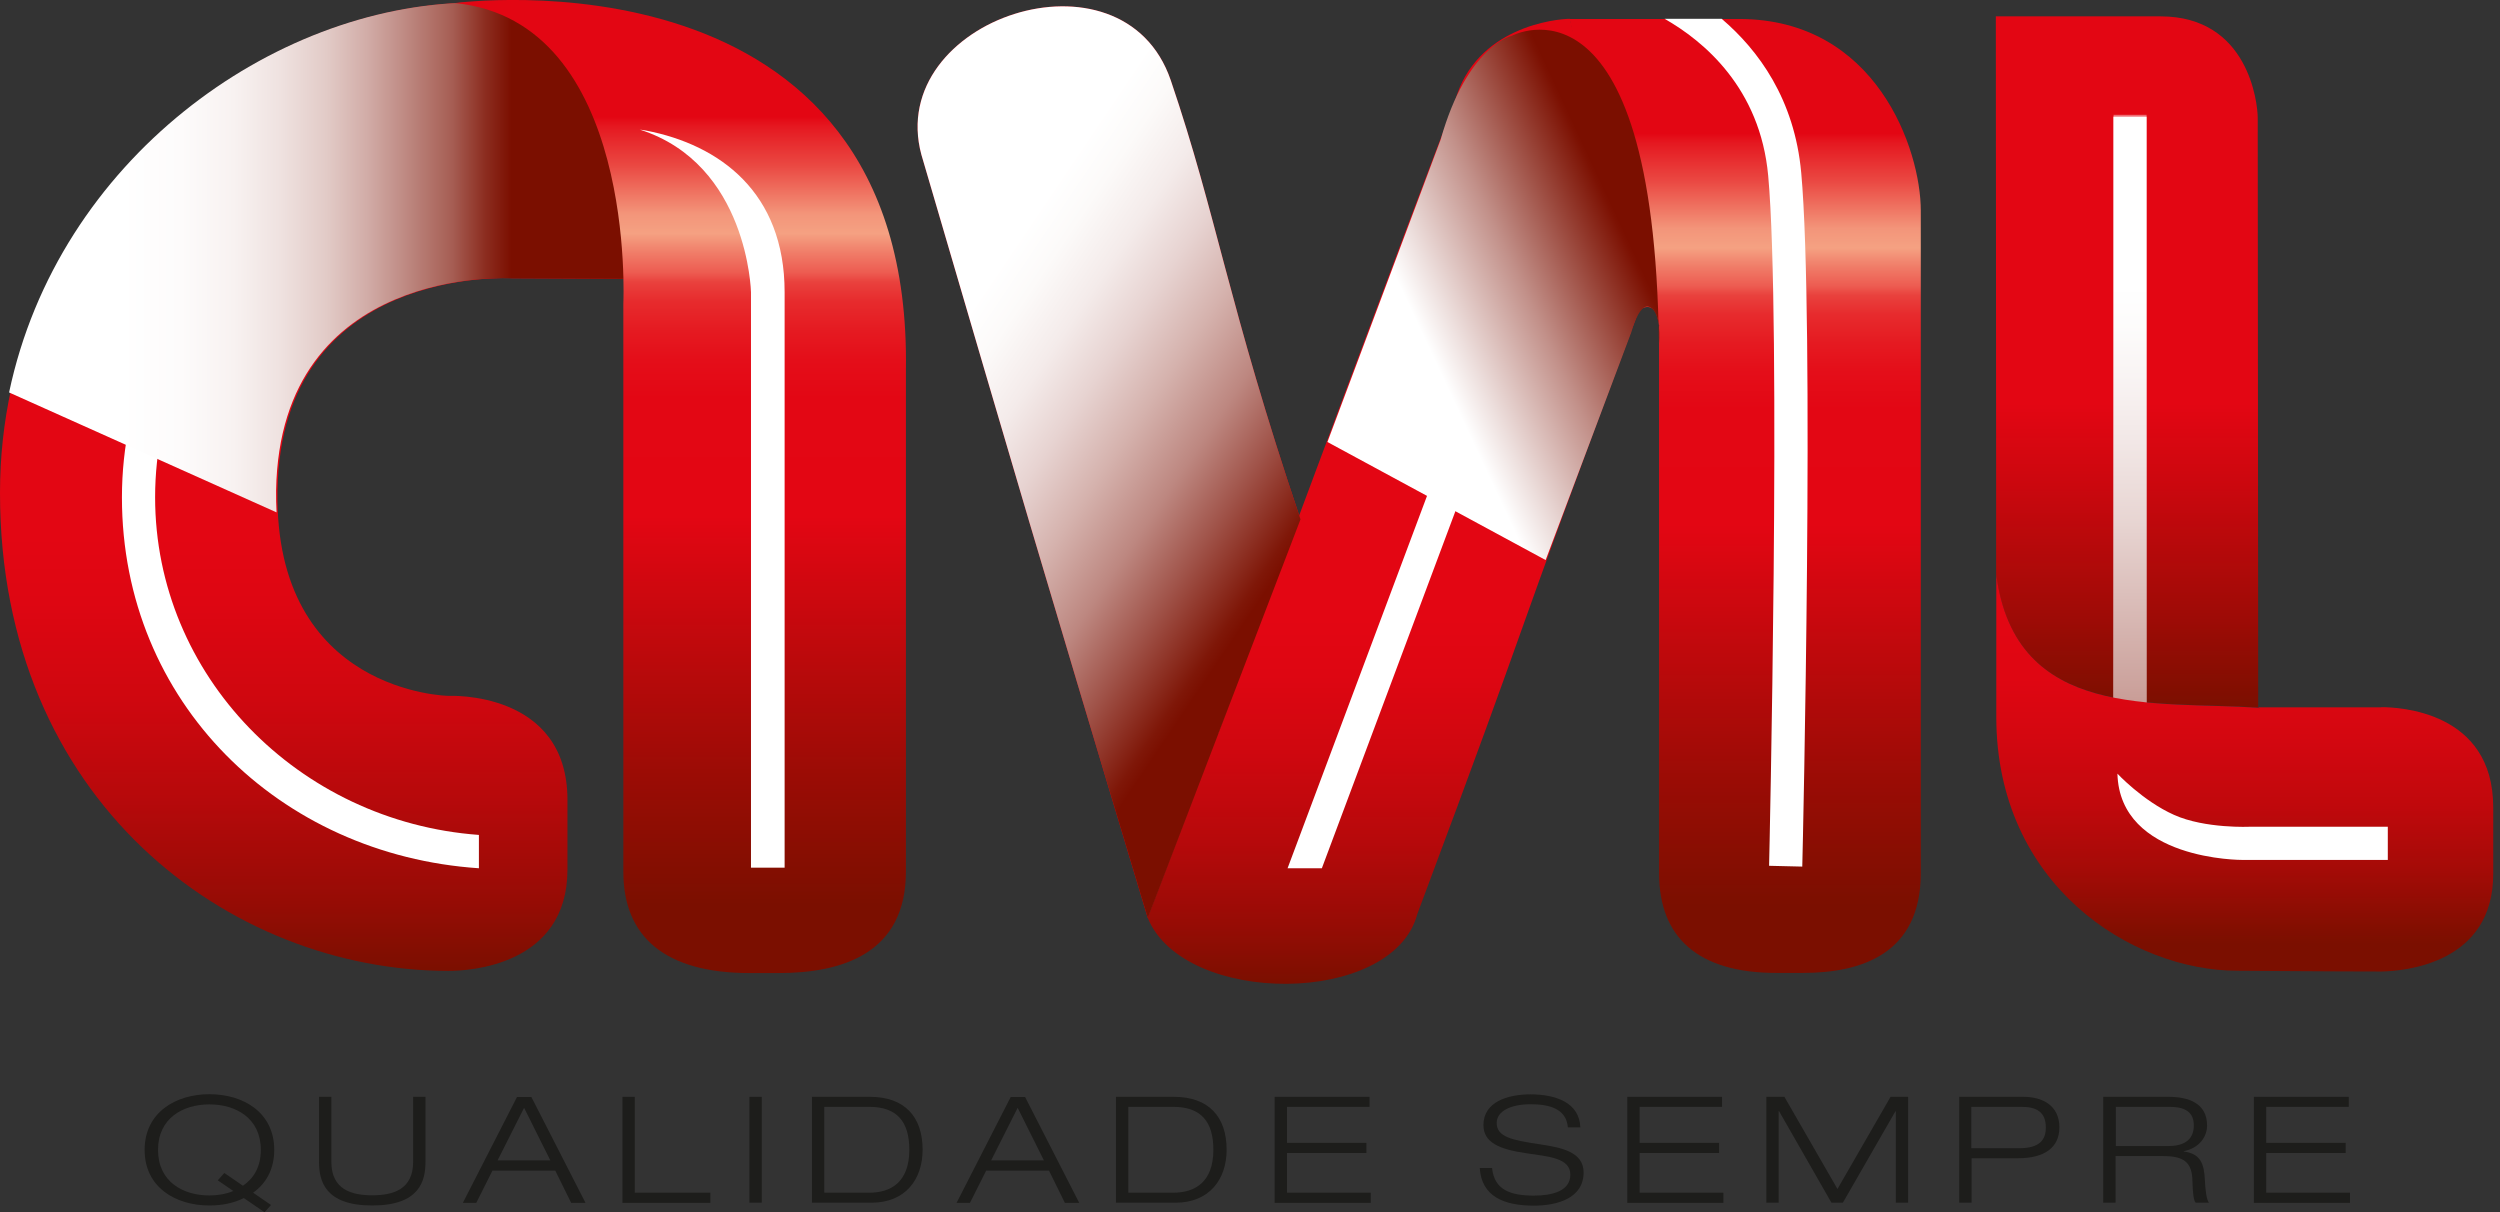
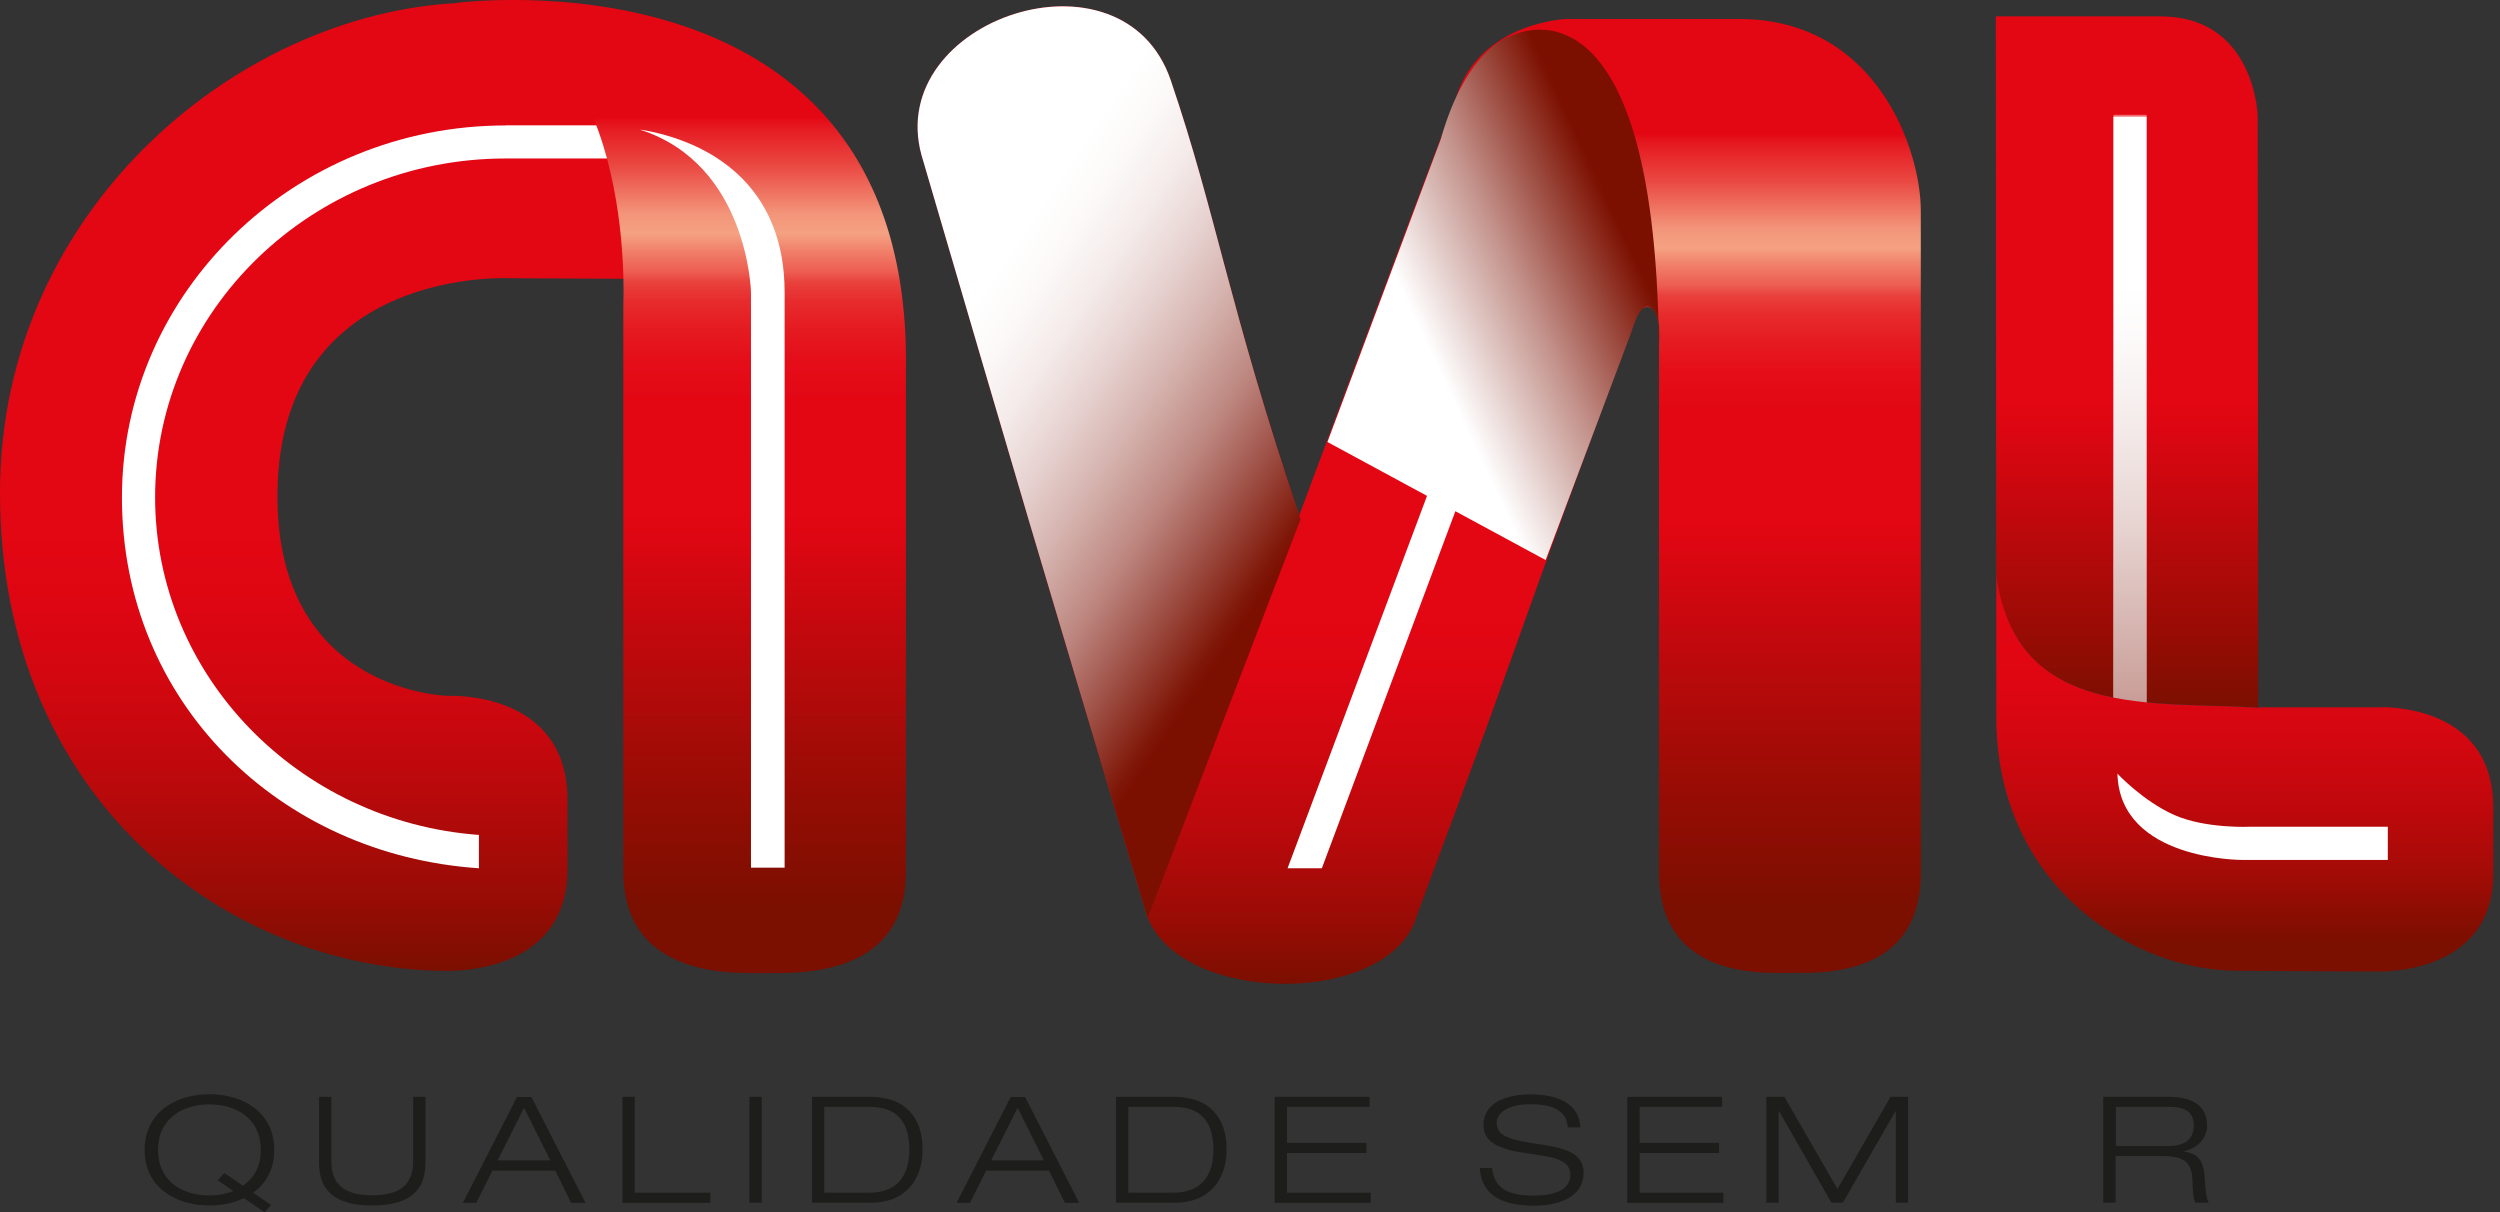
<svg xmlns="http://www.w3.org/2000/svg" width="66" height="32" viewBox="0 0 66 32" fill="none">
  <rect x="0" y="0" width="66" height="32" fill="#333333" stroke="none" />
  <g clip-path="url(#clip0_105_993)">
    <path fill-rule="evenodd" clip-rule="evenodd" d="M17.724 7.366L13.523 7.346C13.523 7.346 7.428 6.975 7.326 12.948C7.232 18.302 11.84 18.371 11.84 18.371C11.84 18.371 14.981 18.216 14.981 21.117V22.955C14.981 25.501 12.37 25.632 11.84 25.632C6.042 25.628 0 21.138 0 13.013C0 5.403 6.519 0.167 12.427 0.069H14.831L17.724 7.366Z" fill="url(#paint0_linear_105_993)" />
    <path d="M13.348 3.312C7.762 3.312 3.219 7.717 3.219 13.132C3.219 18.546 7.387 22.572 12.643 22.922V22.042C7.872 21.692 4.095 17.829 4.095 13.128C4.095 8.198 8.247 4.184 13.348 4.184H18.062V3.308H13.348V3.312Z" fill="white" />
    <path fill-rule="evenodd" clip-rule="evenodd" d="M52.69 0.436L52.698 12.659V15.177C53.211 19.031 56.903 18.489 59.616 18.677L59.604 3.101C59.6 2.726 59.367 0.436 57.041 0.432C56.149 0.432 53.692 0.432 52.685 0.432L52.69 0.436Z" fill="url(#paint1_linear_105_993)" />
    <path d="M56.67 18.803H55.794V3.08H56.67V18.803Z" fill="white" />
    <path style="mix-blend-mode:multiply" opacity="0.41" d="M56.67 3.031H55.798V18.555H56.67V3.031Z" fill="url(#paint2_linear_105_993)" />
    <path fill-rule="evenodd" clip-rule="evenodd" d="M34.331 13.706C32.411 7.994 32.13 5.716 30.908 2.119C29.641 -1.589 23.362 0.505 24.324 4.082C27.029 13.307 27.2 13.918 30.301 24.234L34.335 13.706H34.331Z" fill="#E30613" />
    <path d="M32.452 20.319L27.151 2.779L27.991 2.526L33.292 20.062L32.452 20.319Z" fill="white" />
    <path fill-rule="evenodd" clip-rule="evenodd" d="M41.444 0.497C41.094 0.497 38.959 0.705 38.413 2.665C36.885 6.633 34.465 13.177 32.09 19.524L30.301 24.234C31.254 26.569 36.767 26.569 37.415 24.137C40.792 15.108 39.468 18.359 43.306 8.088" fill="url(#paint3_linear_105_993)" />
    <path fill-rule="evenodd" clip-rule="evenodd" d="M62.871 18.673C61.714 18.673 60.011 18.673 59.62 18.673C59.702 18.75 59.62 18.685 59.62 18.685C56.907 18.497 53.215 19.035 52.702 15.177V18.933C52.706 23.358 56.263 25.628 59.074 25.628C59.4 25.628 61.519 25.648 62.871 25.648C63.503 25.636 65.821 25.428 65.821 23.073V21.309C65.821 18.77 63.311 18.669 62.871 18.669V18.673Z" fill="url(#paint4_linear_105_993)" />
    <path d="M6.979 32L6.437 31.629C6.169 31.764 5.855 31.825 5.529 31.825C4.633 31.825 3.818 31.344 3.818 30.358C3.818 29.372 4.633 28.887 5.529 28.887C6.425 28.887 7.24 29.368 7.24 30.358C7.24 30.871 7.02 31.25 6.682 31.487L7.155 31.812L6.983 32.004L6.979 32ZM5.92 30.965L6.413 31.303C6.694 31.116 6.886 30.806 6.886 30.358C6.886 29.515 6.222 29.156 5.529 29.156C4.836 29.156 4.172 29.515 4.172 30.358C4.172 31.201 4.836 31.56 5.529 31.56C5.749 31.56 5.965 31.523 6.16 31.442L5.749 31.161L5.92 30.969V30.965Z" fill="#1D1D1B" />
    <path d="M11.233 30.672C11.233 31.181 11.074 31.825 9.827 31.825C8.581 31.825 8.422 31.181 8.422 30.672V28.956H8.748V30.672C8.748 31.405 9.281 31.556 9.827 31.556C10.373 31.556 10.907 31.405 10.907 30.672V28.956H11.233V30.672Z" fill="#1D1D1B" />
    <path d="M14.659 30.904H13.001L12.573 31.756H12.219L13.649 28.96H14.028L15.458 31.756H15.079L14.659 30.904ZM13.836 29.246L13.136 30.635H14.529L13.836 29.246Z" fill="#1D1D1B" />
    <path d="M16.432 28.956H16.758V31.487H18.754V31.756H16.432V28.96V28.956Z" fill="#1D1D1B" />
    <path d="M19.785 28.956H20.111V31.751H19.785V28.956Z" fill="#1D1D1B" />
    <path d="M21.435 28.956H22.963C23.88 28.956 24.357 29.478 24.357 30.354C24.357 31.14 23.896 31.751 23.012 31.751H21.435V28.956ZM21.761 31.487H22.951C23.513 31.487 24.006 31.214 24.006 30.354C24.006 29.612 23.68 29.221 22.951 29.221H21.761V31.487Z" fill="#1D1D1B" />
    <path d="M27.693 30.904H26.035L25.607 31.756H25.253L26.683 28.96H27.062L28.492 31.756H28.113L27.693 30.904ZM26.866 29.246L26.166 30.635H27.559L26.866 29.246Z" fill="#1D1D1B" />
    <path d="M29.462 28.956H30.99C31.906 28.956 32.383 29.478 32.383 30.354C32.383 31.14 31.919 31.751 31.038 31.751H29.462V28.956ZM29.788 31.487H30.977C31.54 31.487 32.033 31.214 32.033 30.354C32.033 29.612 31.707 29.221 30.977 29.221H29.788V31.487Z" fill="#1D1D1B" />
    <path d="M33.65 28.956H36.156V29.221H33.976V30.171H36.074V30.439H33.976V31.487H36.188V31.756H33.65V28.96V28.956Z" fill="#1D1D1B" />
    <path d="M41.391 29.755C41.347 29.274 40.911 29.152 40.405 29.152C39.9 29.152 39.513 29.327 39.513 29.645C39.513 30.012 39.896 30.097 40.662 30.211C41.236 30.297 41.807 30.415 41.807 30.953C41.807 31.637 41.106 31.829 40.495 31.829C39.696 31.829 39.114 31.584 39.065 30.835H39.391C39.448 31.421 39.888 31.564 40.495 31.564C40.968 31.564 41.457 31.45 41.457 31.01C41.457 30.57 40.882 30.533 40.312 30.448C39.562 30.342 39.163 30.154 39.163 29.702C39.163 29.091 39.798 28.891 40.405 28.891C41.049 28.891 41.697 29.095 41.721 29.763H41.395L41.391 29.755Z" fill="#1D1D1B" />
    <path d="M42.96 28.956H45.462V29.221H43.286V30.171H45.384V30.439H43.286V31.487H45.498V31.756H42.96V28.96V28.956Z" fill="#1D1D1B" />
    <path d="M49.915 28.956H50.375V31.751H50.049V29.335H50.041L48.652 31.751H48.35L46.965 29.331H46.957V31.751H46.631V28.956H47.108L48.509 31.389L49.911 28.956H49.915Z" fill="#1D1D1B" />
-     <path d="M51.72 28.956H53.419C53.904 28.956 54.368 29.172 54.368 29.763C54.368 30.293 53.977 30.578 53.276 30.578H52.05V31.751H51.724V28.956H51.72ZM52.046 30.313H53.305C53.851 30.313 54.01 30.089 54.01 29.763C54.01 29.343 53.745 29.221 53.37 29.221H52.042V30.309L52.046 30.313Z" fill="#1D1D1B" />
    <path d="M55.529 28.956H57.245C57.778 28.956 58.267 29.123 58.267 29.714C58.267 30.012 58.06 30.309 57.652 30.391V30.399C58.096 30.46 58.19 30.716 58.21 31.173C58.218 31.348 58.247 31.69 58.32 31.751H57.966C57.909 31.694 57.889 31.483 57.88 31.181C57.872 30.688 57.66 30.521 57.118 30.521H55.851V31.751H55.525V28.956H55.529ZM55.855 30.256H57.237C57.595 30.256 57.917 30.138 57.917 29.71C57.917 29.282 57.567 29.221 57.269 29.221H55.859V30.256H55.855Z" fill="#1D1D1B" />
-     <path d="M59.502 28.956H62.008V29.221H59.828V30.171H61.926V30.439H59.828V31.487H62.04V31.756H59.502V28.96V28.956Z" fill="#1D1D1B" />
    <path d="M42.043 1.422L33.992 22.922H34.897L42.606 2.31L42.626 2.249C42.626 2.249 42.377 1.785 42.113 1.495" fill="white" />
    <path fill-rule="evenodd" clip-rule="evenodd" d="M55.9 20.421C55.957 22.723 59.2 22.702 59.2 22.702H63.038V21.826H59.408C59.408 21.826 58.218 21.883 57.395 21.513C56.572 21.146 55.896 20.421 55.896 20.421H55.9Z" fill="white" />
-     <path style="mix-blend-mode:multiply" fill-rule="evenodd" clip-rule="evenodd" d="M14.802 0.077C14.802 0.077 14.794 0.073 14.79 0.069H12.394C7.199 0.155 1.536 4.213 0.24 10.361L7.301 13.527C7.293 13.339 7.285 13.152 7.289 12.948C7.391 6.979 13.486 7.346 13.486 7.346L17.687 7.366L14.802 0.077Z" fill="url(#paint5_linear_105_993)" />
    <path d="M23.916 21.981V9.77C24.092 -1.552 12.011 0.081 12.011 0.081C16.819 0.558 16.456 8.018 16.456 8.018V22.156V23.012C16.456 24.739 17.561 25.689 19.797 25.689H20.551C22.221 25.689 23.916 25.18 23.916 23.012V21.981Z" fill="url(#paint6_linear_105_993)" />
    <path d="M16.888 3.422C16.945 3.426 16.998 3.439 17.055 3.447C18.999 3.822 20.714 5.077 20.714 7.713V22.906H19.826V7.713C19.826 7.713 19.753 4.335 16.892 3.422H16.888Z" fill="white" />
    <path fill-rule="evenodd" clip-rule="evenodd" d="M43.184 8.259C43.184 8.259 43.702 7.741 43.799 8.601V8.585C43.799 8.585 43.807 8.605 43.812 8.613C43.812 8.609 43.803 8.605 43.799 8.601V23.049C43.799 24.748 44.826 25.685 46.896 25.685H47.593C49.141 25.685 50.709 25.184 50.709 23.049V5.561C50.709 3.948 49.536 0.501 45.91 0.501H41.436" fill="url(#paint7_linear_105_993)" />
    <path style="mix-blend-mode:multiply" fill-rule="evenodd" clip-rule="evenodd" d="M43.795 9.061C43.669 -1.059 39.912 0.945 39.912 0.945C39.912 0.945 38.735 1.202 38.034 3.683L35.044 11.669L40.805 14.786L43.066 8.772C43.066 8.772 43.266 8.006 43.535 8.1C43.877 8.222 43.799 9.061 43.799 9.061H43.795Z" fill="url(#paint8_linear_105_993)" />
    <path style="mix-blend-mode:multiply" fill-rule="evenodd" clip-rule="evenodd" d="M34.331 13.706C32.411 7.994 32.13 5.716 30.908 2.119C29.641 -1.589 23.362 0.505 24.324 4.082C27.029 13.307 27.2 13.918 30.301 24.234L34.335 13.706H34.331Z" fill="url(#paint9_linear_105_993)" />
-     <path d="M47.552 4.559C47.377 2.62 46.423 1.324 45.453 0.497H43.946C44.977 1.084 46.468 2.322 46.68 4.637C47.03 8.475 46.708 22.715 46.704 22.857L47.58 22.878C47.597 22.291 47.906 8.442 47.552 4.555V4.559Z" fill="white" />
  </g>
  <defs>
    <linearGradient id="paint0_linear_105_993" x1="8.862" y1="0.069" x2="8.862" y2="25.628" gradientUnits="userSpaceOnUse">
      <stop offset="0.55" stop-color="#E30613" />
      <stop offset="0.62" stop-color="#DE0612" />
      <stop offset="0.72" stop-color="#CF070F" />
      <stop offset="0.82" stop-color="#B7090B" />
      <stop offset="0.93" stop-color="#960C05" />
      <stop offset="1" stop-color="#7B0F00" />
    </linearGradient>
    <linearGradient id="paint1_linear_105_993" x1="56.153" y1="0.436" x2="56.153" y2="18.677" gradientUnits="userSpaceOnUse">
      <stop offset="0.56" stop-color="#E30613" />
      <stop offset="0.66" stop-color="#CF070F" />
      <stop offset="0.87" stop-color="#9E0B06" />
      <stop offset="1" stop-color="#7B0F00" />
    </linearGradient>
    <linearGradient id="paint2_linear_105_993" x1="56.234" y1="3.031" x2="56.234" y2="18.559" gradientUnits="userSpaceOnUse">
      <stop offset="0.3" stop-color="white" />
      <stop offset="0.36" stop-color="#FBF8F7" />
      <stop offset="0.45" stop-color="#F0E4E3" />
      <stop offset="0.56" stop-color="#DFC5C2" />
      <stop offset="0.69" stop-color="#C79A93" />
      <stop offset="0.82" stop-color="#A86258" />
      <stop offset="0.97" stop-color="#831F11" />
      <stop offset="1" stop-color="#7B0F00" />
    </linearGradient>
    <linearGradient id="paint3_linear_105_993" x1="36.804" y1="0.497" x2="36.804" y2="25.974" gradientUnits="userSpaceOnUse">
      <stop offset="0.62" stop-color="#E30613" />
      <stop offset="0.68" stop-color="#DE0612" />
      <stop offset="0.76" stop-color="#CF070F" />
      <stop offset="0.85" stop-color="#B7090B" />
      <stop offset="0.94" stop-color="#960C05" />
      <stop offset="1" stop-color="#7B0F00" />
    </linearGradient>
    <linearGradient id="paint4_linear_105_993" x1="59.261" y1="15.177" x2="59.261" y2="25.652" gradientUnits="userSpaceOnUse">
      <stop offset="0.09" stop-color="#E30613" />
      <stop offset="0.26" stop-color="#DF0612" />
      <stop offset="0.42" stop-color="#D30710" />
      <stop offset="0.58" stop-color="#C0080C" />
      <stop offset="0.74" stop-color="#A50B07" />
      <stop offset="0.89" stop-color="#830E01" />
      <stop offset="0.93" stop-color="#7B0F00" />
    </linearGradient>
    <linearGradient id="paint5_linear_105_993" x1="0.24" y1="6.796" x2="17.691" y2="6.796" gradientUnits="userSpaceOnUse">
      <stop offset="0.17" stop-color="white" />
      <stop offset="0.26" stop-color="#FDFBFB" />
      <stop offset="0.34" stop-color="#F8F2F1" />
      <stop offset="0.41" stop-color="#EFE2E0" />
      <stop offset="0.48" stop-color="#E2CBC7" />
      <stop offset="0.54" stop-color="#D2ADA8" />
      <stop offset="0.6" stop-color="#BE8982" />
      <stop offset="0.67" stop-color="#A65E54" />
      <stop offset="0.72" stop-color="#8C2D20" />
      <stop offset="0.76" stop-color="#7B0F00" />
    </linearGradient>
    <linearGradient id="paint6_linear_105_993" x1="17.964" y1="-2.64423e-05" x2="17.964" y2="25.689" gradientUnits="userSpaceOnUse">
      <stop offset="0.12" stop-color="#E30613" />
      <stop offset="0.13" stop-color="#E51820" />
      <stop offset="0.17" stop-color="#EA4842" />
      <stop offset="0.22" stop-color="#F3957A" />
      <stop offset="0.24" stop-color="#F5A182" />
      <stop offset="0.26" stop-color="#F07C68" />
      <stop offset="0.28" stop-color="#ED5C51" />
      <stop offset="0.29" stop-color="#E9413D" />
      <stop offset="0.31" stop-color="#E72B2D" />
      <stop offset="0.34" stop-color="#E51A21" />
      <stop offset="0.37" stop-color="#E40E19" />
      <stop offset="0.41" stop-color="#E30714" />
      <stop offset="0.53" stop-color="#E30613" />
      <stop offset="0.8" stop-color="#9A0C05" />
      <stop offset="0.93" stop-color="#7B0F00" />
    </linearGradient>
    <linearGradient id="paint7_linear_105_993" x1="46.081" y1="0.497" x2="46.081" y2="25.685" gradientUnits="userSpaceOnUse">
      <stop offset="0.12" stop-color="#E30613" />
      <stop offset="0.13" stop-color="#E51820" />
      <stop offset="0.17" stop-color="#EA4842" />
      <stop offset="0.22" stop-color="#F3957A" />
      <stop offset="0.24" stop-color="#F5A182" />
      <stop offset="0.26" stop-color="#F07C68" />
      <stop offset="0.28" stop-color="#ED5C51" />
      <stop offset="0.29" stop-color="#E9413D" />
      <stop offset="0.31" stop-color="#E72B2D" />
      <stop offset="0.34" stop-color="#E51A21" />
      <stop offset="0.37" stop-color="#E40E19" />
      <stop offset="0.41" stop-color="#E30714" />
      <stop offset="0.53" stop-color="#E30613" />
      <stop offset="0.8" stop-color="#9A0C05" />
      <stop offset="0.93" stop-color="#7B0F00" />
    </linearGradient>
    <linearGradient id="paint8_linear_105_993" x1="34.534" y1="10.577" x2="44.378" y2="5.985" gradientUnits="userSpaceOnUse">
      <stop offset="0.32" stop-color="white" />
      <stop offset="0.4" stop-color="#EDDFDD" />
      <stop offset="0.59" stop-color="#C29089" />
      <stop offset="0.86" stop-color="#7D1203" />
      <stop offset="0.87" stop-color="#7B0F00" />
    </linearGradient>
    <linearGradient id="paint9_linear_105_993" x1="21.46" y1="6.649" x2="35.687" y2="16.244" gradientUnits="userSpaceOnUse">
      <stop offset="0.25" stop-color="white" />
      <stop offset="0.31" stop-color="#FCFAF9" />
      <stop offset="0.39" stop-color="#F4EBEA" />
      <stop offset="0.47" stop-color="#E7D3D1" />
      <stop offset="0.56" stop-color="#D5B2AD" />
      <stop offset="0.66" stop-color="#BD8780" />
      <stop offset="0.75" stop-color="#A05349" />
      <stop offset="0.85" stop-color="#7F1708" />
      <stop offset="0.87" stop-color="#7B0F00" />
    </linearGradient>
    <clipPath id="clip0_105_993">
      <rect width="65.821" height="32" fill="white" />
    </clipPath>
  </defs>
</svg>